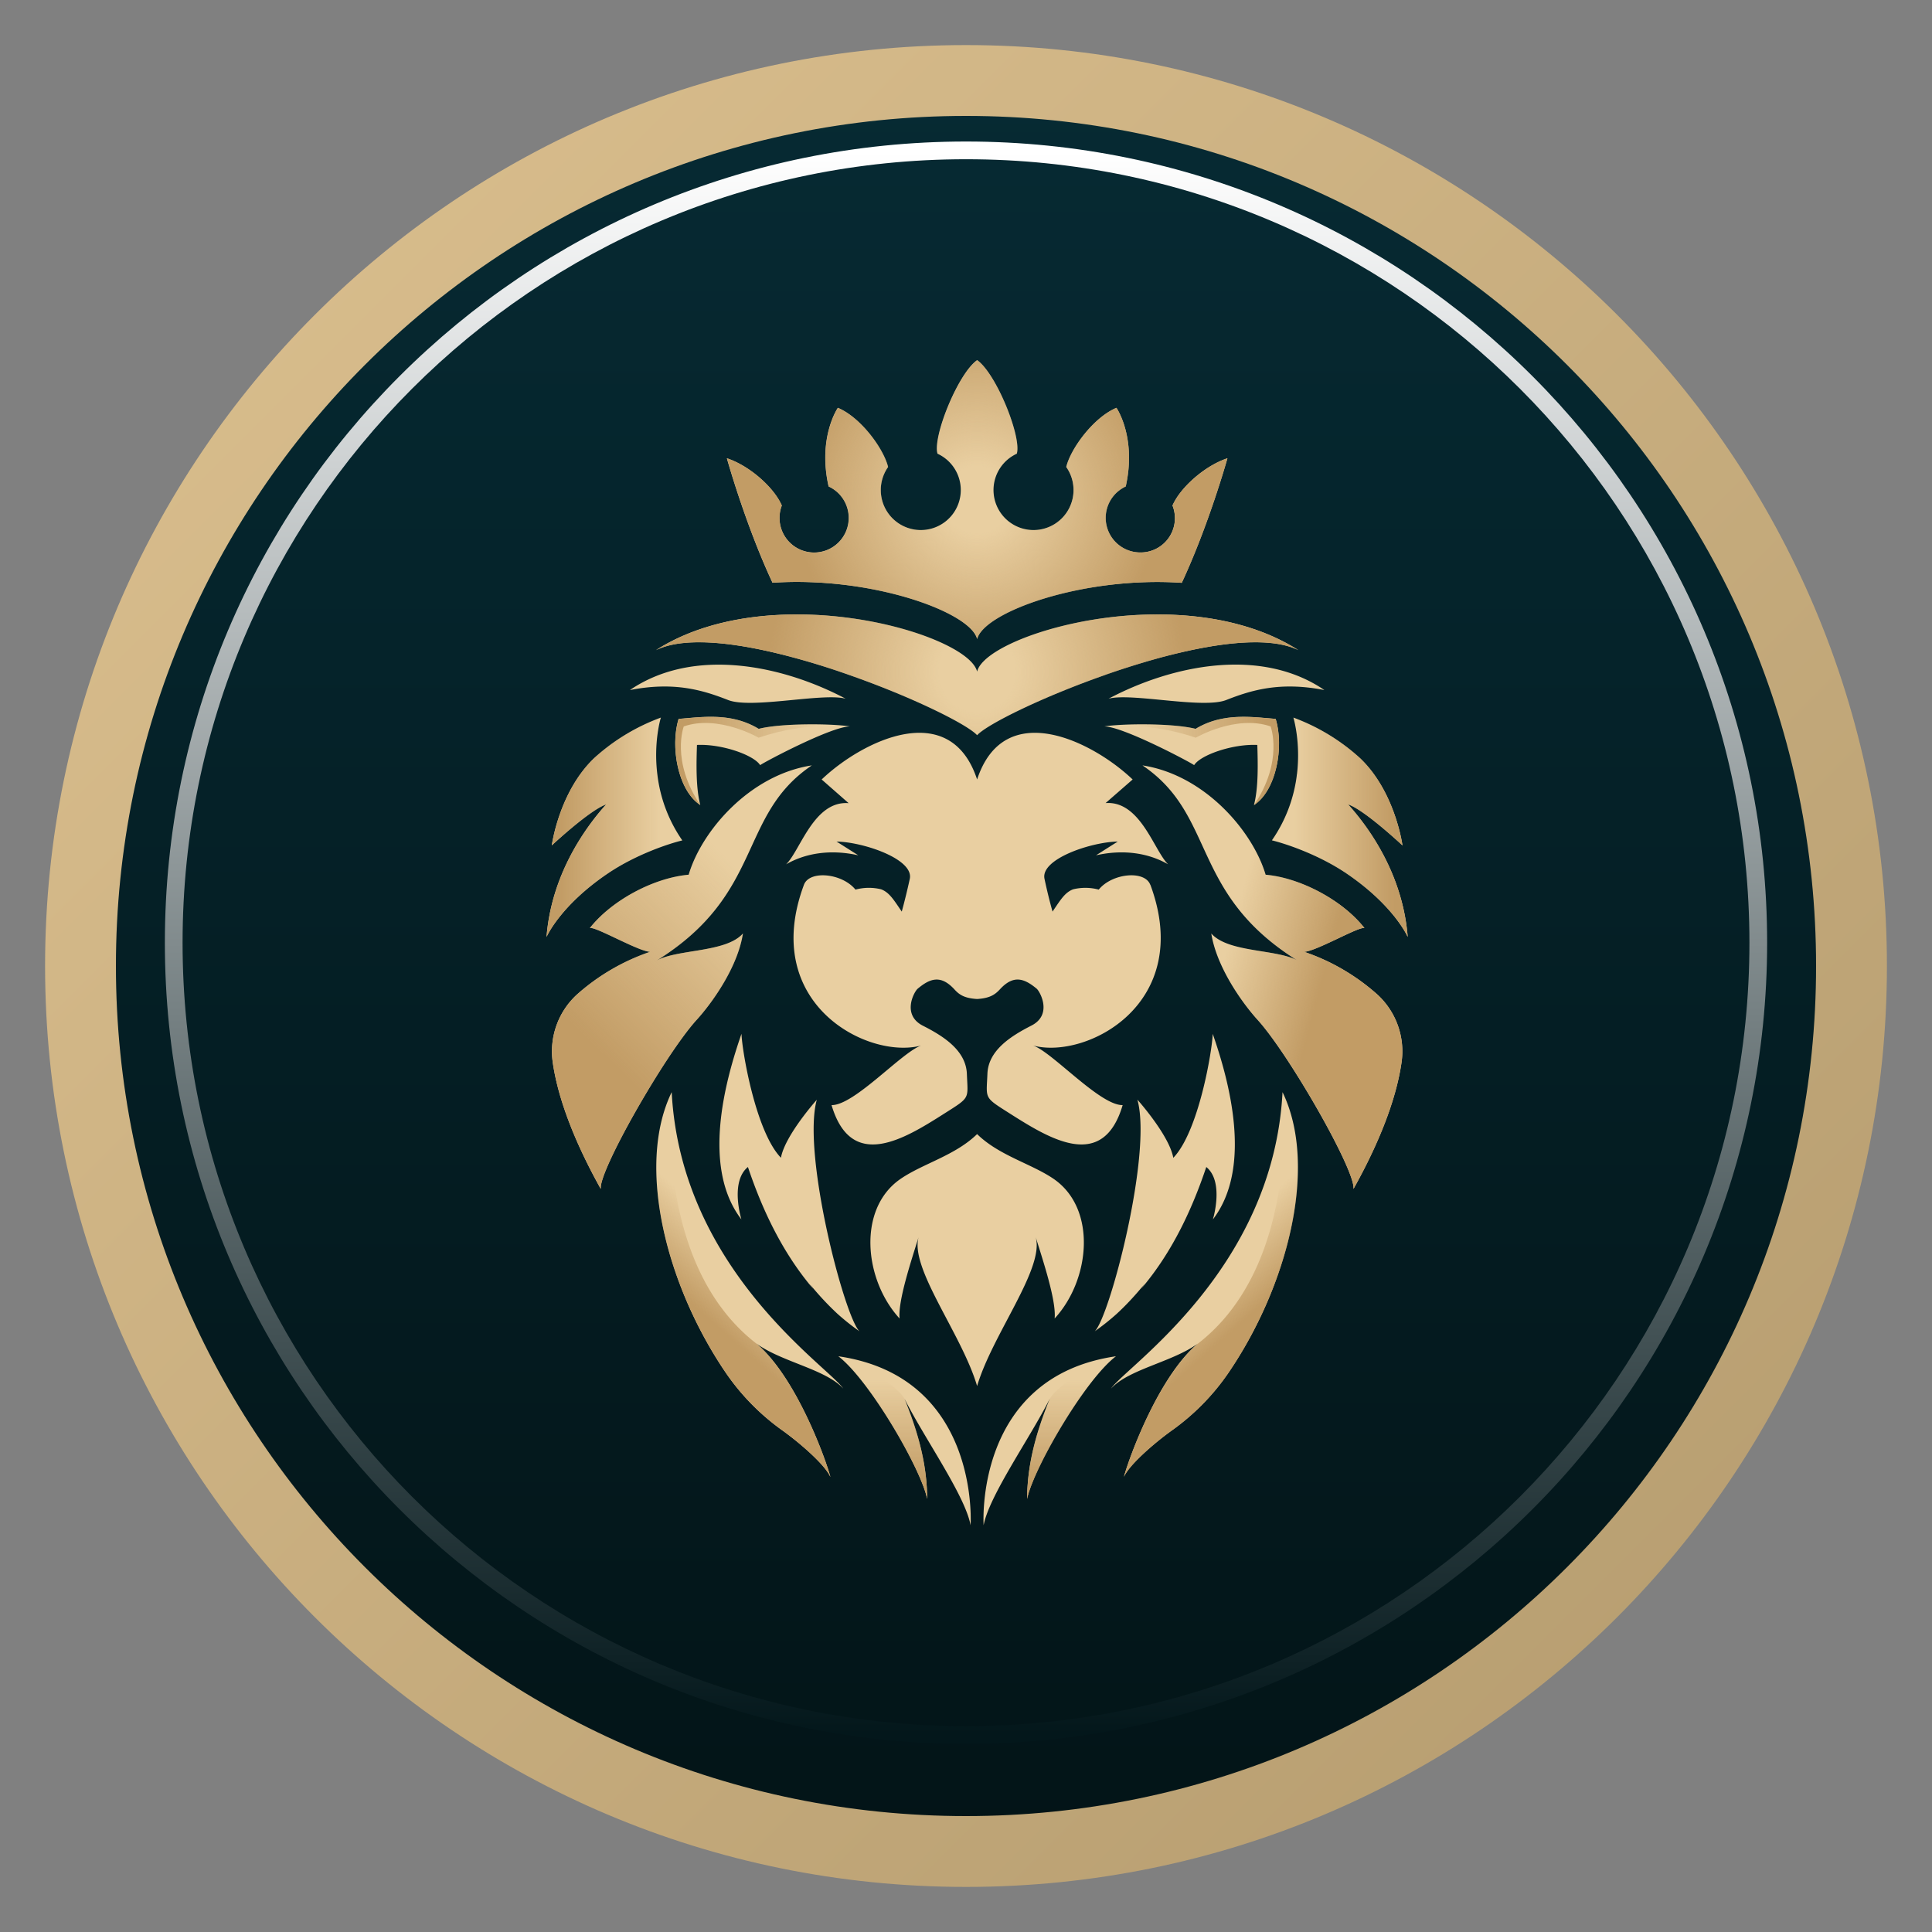
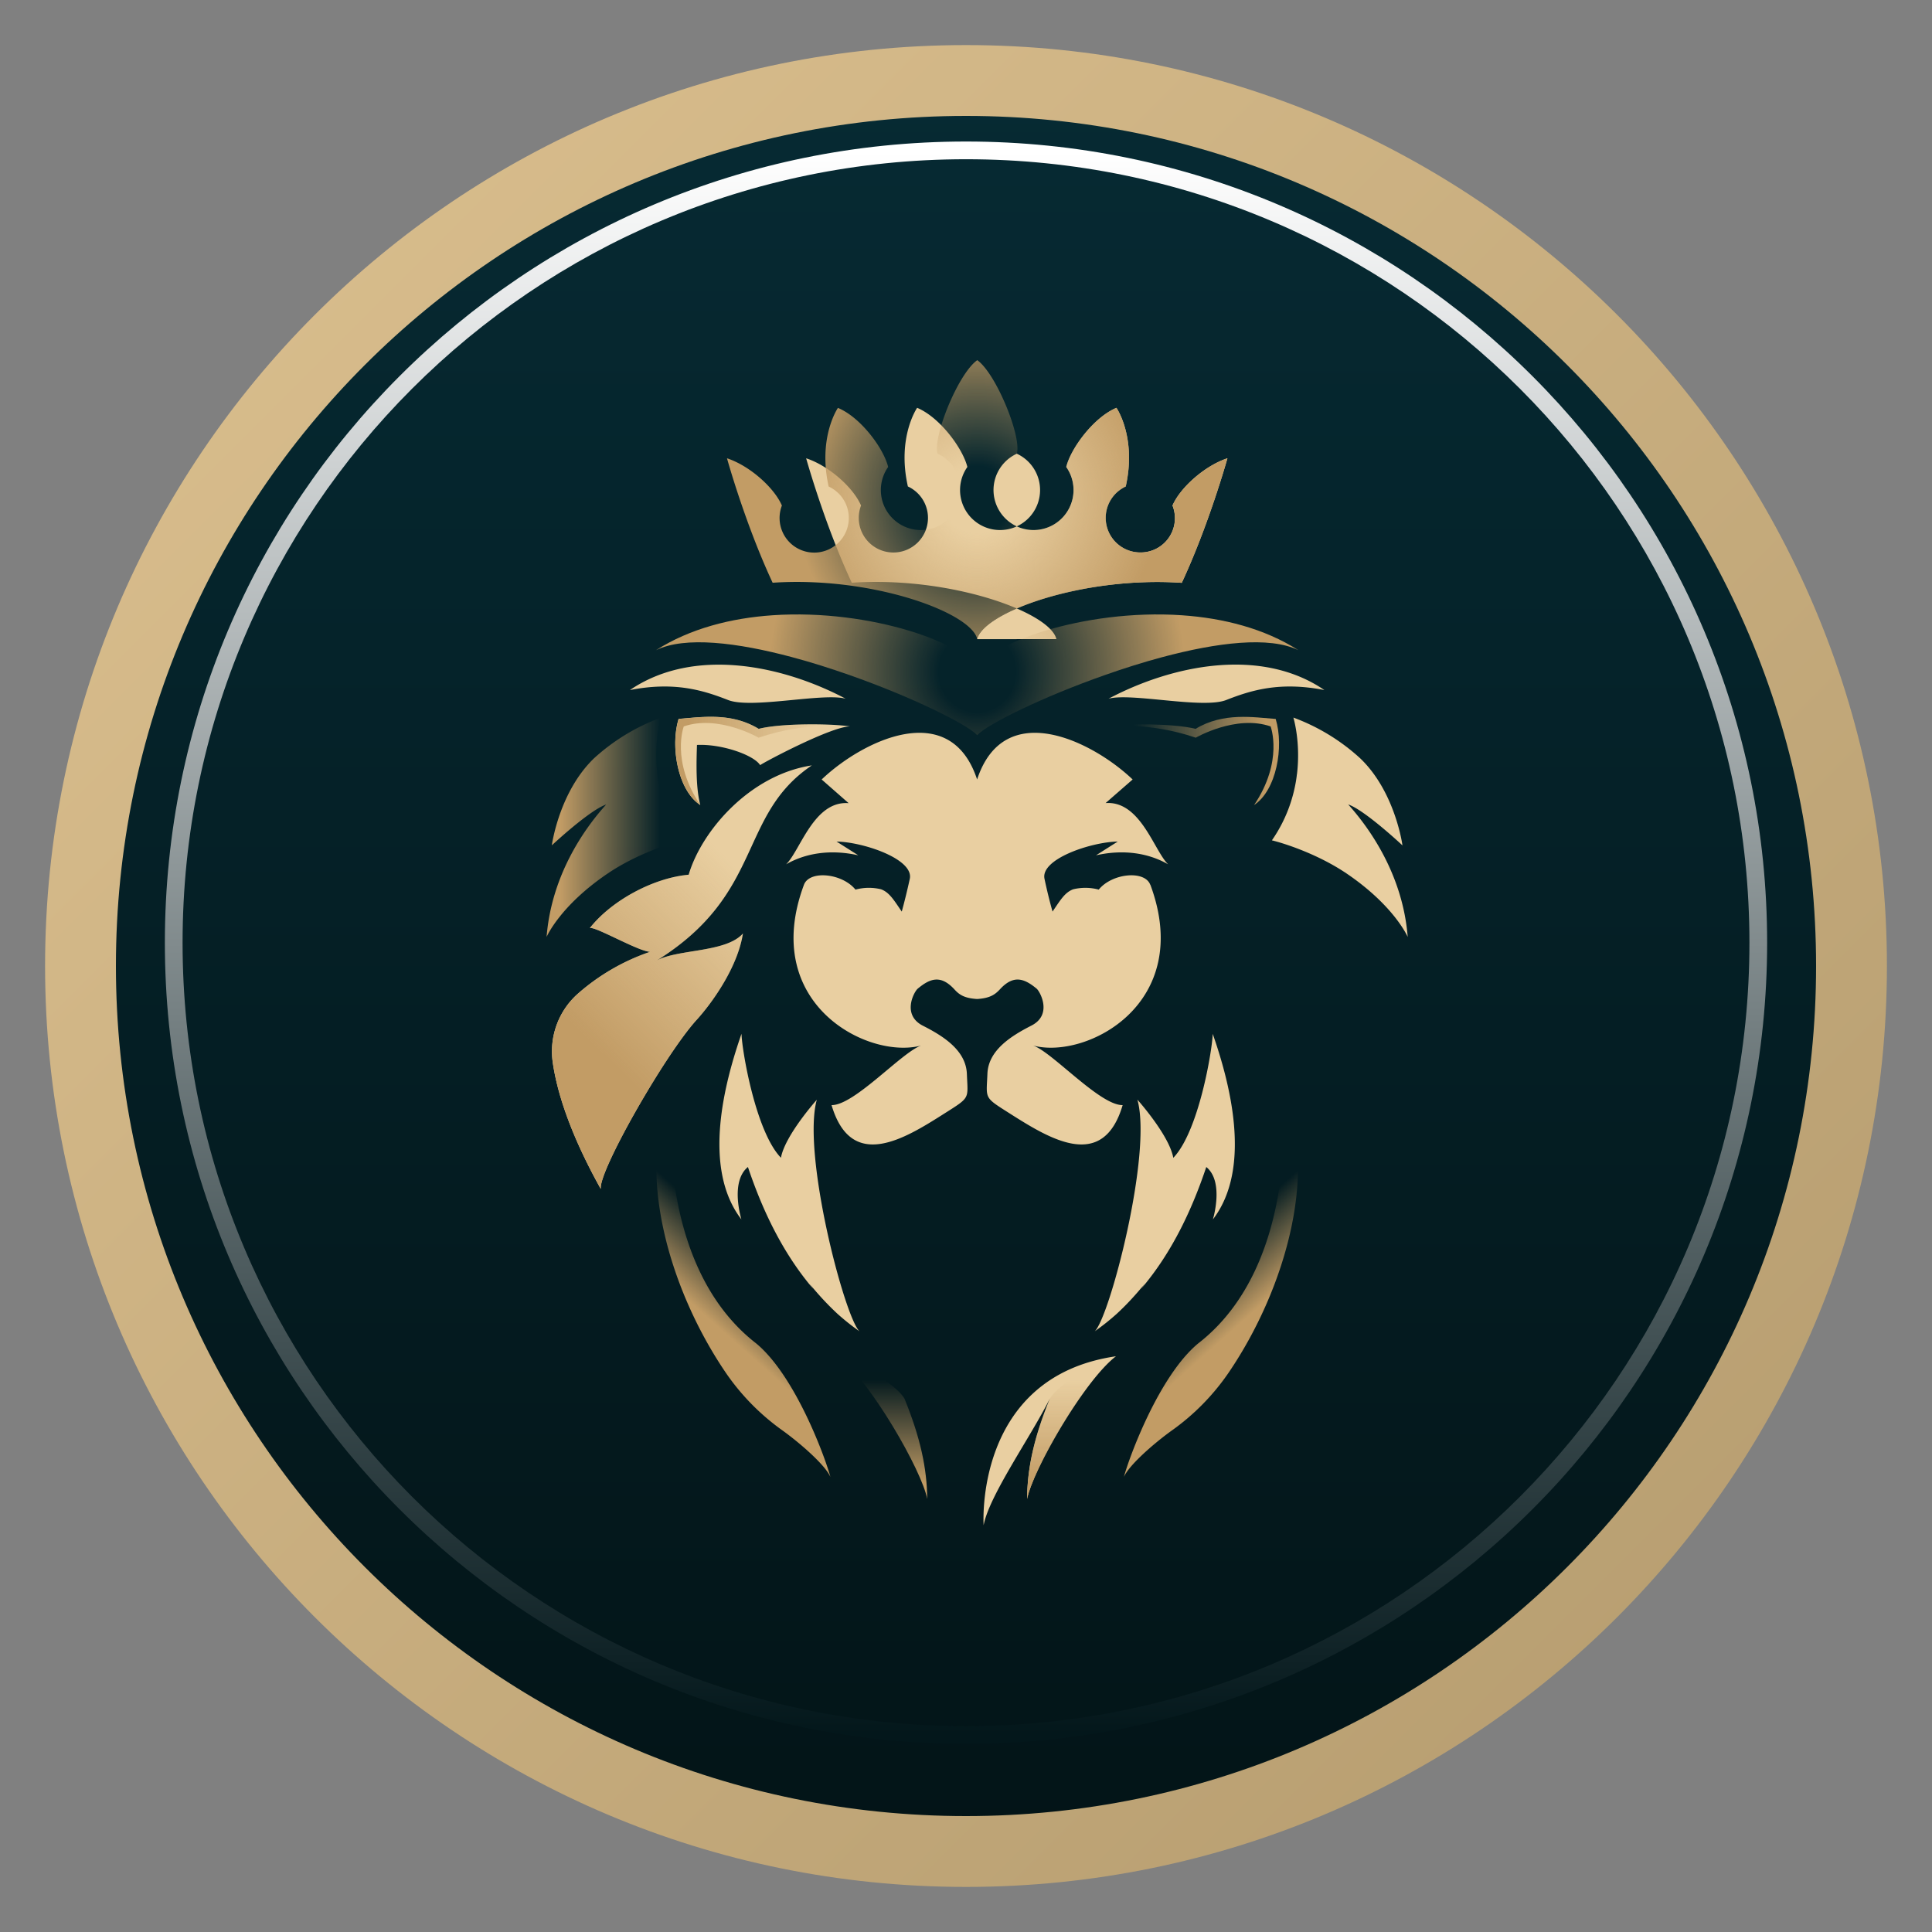
<svg xmlns="http://www.w3.org/2000/svg" width="24" height="24" viewBox="0 0 24 24">
  <rect x="0" y="0" width="24" height="24" fill="#808080" stroke="none" />
  <defs>
    <linearGradient x1="50%" y1="0%" x2="50%" y2="100%" id="a">
      <stop stop-color="#062A33" offset="0%" />
      <stop stop-color="#031417" offset="100%" />
    </linearGradient>
    <linearGradient x1="0%" y1="0%" x2="100%" y2="100%" id="b">
      <stop stop-color="#DDC190" offset="0%" />
      <stop stop-color="#B39A6D" offset="100%" />
    </linearGradient>
    <linearGradient x1="50%" y1="0%" x2="50%" y2="100%" id="c">
      <stop stop-color="#FFF" offset="0%" />
      <stop stop-color="#03171B" offset="100%" />
    </linearGradient>
    <linearGradient x1="28.368%" y1="83.889%" x2="74.337%" y2="8.978%" id="d">
      <stop stop-color="#C29C65" offset="10.14%" />
      <stop stop-color="#C29C65" stop-opacity=".91" offset="16.71%" />
      <stop stop-color="#C29C65" stop-opacity="0" offset="83.41%" />
    </linearGradient>
    <linearGradient x1="0%" y1="50%" x2="100%" y2="50%" id="e">
      <stop stop-color="#C29C65" offset="10.14%" />
      <stop stop-color="#C29C65" stop-opacity=".91" offset="16.71%" />
      <stop stop-color="#C29C65" stop-opacity="0" offset="83.41%" />
    </linearGradient>
    <linearGradient x1="100%" y1="50%" x2="0%" y2="50%" id="f">
      <stop stop-color="#C29C65" offset="10.14%" />
      <stop stop-color="#C29C65" stop-opacity=".91" offset="16.71%" />
      <stop stop-color="#C29C65" stop-opacity="0" offset="83.41%" />
    </linearGradient>
    <linearGradient x1="0%" y1="50%" x2="100%" y2="50%" id="g">
      <stop stop-color="#C29C65" offset="10.14%" />
      <stop stop-color="#C29C65" stop-opacity="0" offset="83.41%" />
    </linearGradient>
    <linearGradient x1="70.537%" y1="60.421%" x2="24.541%" y2="40.336%" id="h">
      <stop stop-color="#C29C65" offset="10.14%" />
      <stop stop-color="#C29C65" stop-opacity=".91" offset="16.71%" />
      <stop stop-color="#C29C65" stop-opacity="0" offset="83.41%" />
    </linearGradient>
    <linearGradient x1="43.905%" y1="65.478%" x2="57.551%" y2="35.306%" id="i">
      <stop stop-color="#C29C65" offset="10.14%" />
      <stop stop-color="#C29C65" stop-opacity="0" offset="83.41%" />
    </linearGradient>
    <linearGradient x1="56.095%" y1="65.478%" x2="42.449%" y2="35.305%" id="j">
      <stop stop-color="#C29C65" offset="10.14%" />
      <stop stop-color="#C29C65" stop-opacity="0" offset="83.41%" />
    </linearGradient>
    <linearGradient x1="50%" y1="100%" x2="50%" y2="0%" id="l">
      <stop stop-color="#C29C65" offset="10.14%" />
      <stop stop-color="#C29C65" stop-opacity="0" offset="83.41%" />
    </linearGradient>
    <linearGradient x1="100.001%" y1="50%" x2=".001%" y2="50%" id="m">
      <stop stop-color="#C29C65" offset="10.14%" />
      <stop stop-color="#C29C65" stop-opacity="0" offset="83.41%" />
    </linearGradient>
    <radialGradient cx="50%" cy="50%" fx="50%" fy="50%" r="191.35%" gradientTransform="matrix(.188 0 0 1 .406 0)" id="k">
      <stop stop-color="#C29C65" stop-opacity="0" offset="16.59%" />
      <stop stop-color="#C29C65" stop-opacity=".854" offset="79.14%" />
      <stop stop-color="#C29C65" offset="89.86%" />
    </radialGradient>
    <radialGradient cx="50%" cy="50%" fx="50%" fy="50%" r="72.62%" gradientTransform="matrix(.557 0 0 1 .221 0)" id="n">
      <stop stop-color="#C29C65" stop-opacity="0" offset="16.59%" />
      <stop stop-color="#C29C65" stop-opacity=".863" offset="79.78%" />
      <stop stop-color="#C29C65" offset="89.86%" />
    </radialGradient>
  </defs>
  <g transform="translate(1 1)" fill="none" fill-rule="evenodd">
    <circle fill="url(#a)" cx="11" cy="11" r="11" />
    <path d="M11-.44C4.682-.44-.44 4.682-.44 11S4.682 22.44 11 22.44 22.44 17.318 22.44 11 17.318-.44 11-.44zm0 .88C16.832.44 21.56 5.168 21.56 11c0 5.832-4.728 10.56-10.56 10.56C5.168 21.56.44 16.832.44 11 .44 5.168 5.168.44 11 .44z" fill="url(#b)" fill-rule="nonzero" />
    <circle cx="11" cy="10.711" r="9.842" />
    <path d="M11 .758c-5.496 0-9.952 4.456-9.952 9.953 0 5.496 4.456 9.952 9.952 9.952 5.496 0 9.952-4.456 9.952-9.952 0-5.497-4.456-9.953-9.952-9.953zm0 .22c5.375 0 9.732 4.358 9.732 9.733 0 5.374-4.357 9.732-9.732 9.732-5.375 0-9.732-4.358-9.732-9.732C1.268 5.336 5.625.978 11 .978z" fill="url(#c)" fill-rule="nonzero" />
    <g fill-rule="nonzero">
      <g fill="#E9CFA1">
        <path d="M7.654 11.669c.189-.207.51-.652.575-1.073-.21.238-.802.192-1.07.335 1.339-.834 1.003-1.8 1.926-2.423-.773.118-1.371.816-1.53 1.358-.433.038-.956.317-1.228.663.064-.025.598.287.748.295a2.65 2.65 0 0 0-.911.533.958.958 0 0 0-.298.837c.048.338.196.857.597 1.576-.035-.21.792-1.662 1.191-2.101zM8.443 8.505c.03-.027.884-.482 1.117-.481-.245-.038-.863-.04-1.135.03-.345-.21-.72-.144-.995-.124-.106.346-.009.89.269 1.07-.057-.219-.048-.529-.041-.746.306-.015.706.125.785.251zM13.29 9.99c.55 1.481-.798 2.175-1.456 1.998.24.083.83.745 1.112.74-.243.825-.897.425-1.396.108-.332-.211-.297-.178-.284-.495.01-.294.293-.471.545-.6.268-.135.109-.424.066-.46-.154-.127-.286-.174-.453.006-.056.06-.116.113-.286.123-.17-.01-.23-.062-.285-.123-.168-.18-.3-.133-.453-.005-.043.035-.203.324.065.46.252.128.535.305.546.599.012.317.048.284-.285.495-.498.317-1.152.717-1.396-.108.282.005.872-.657 1.113-.74-.659.177-2.007-.517-1.456-1.997.068-.183.473-.145.64.06a.642.642 0 0 1 .318-.004c.104.039.159.134.257.277.033-.12.068-.261.1-.408.05-.245-.578-.456-.91-.462l.27.171c-.347-.078-.658-.026-.897.112.176-.169.344-.793.777-.76l-.335-.294c.498-.476 1.595-1.023 1.931 0 .336-1.023 1.433-.476 1.932 0l-.336.293c.433-.032.602.592.777.761-.239-.138-.55-.19-.896-.112l.27-.171c-.333.006-.961.217-.91.462.031.147.066.288.1.408.098-.143.152-.238.257-.277a.642.642 0 0 1 .317.004c.167-.205.572-.243.64-.06zM9.148 12.66s-.396.442-.447.722c-.314-.325-.483-1.328-.49-1.54-.201.58-.5 1.658-.001 2.306 0 0-.145-.467.081-.651.163.485.407 1.04.812 1.515a5.872 5.872 0 0 1-.048-.066c.12.148.236.27.35.376.085.076.175.148.272.216-.184-.173-.718-2.207-.53-2.878zM6.825 7.572c.552-.108.908.002 1.22.124.291.114 1.183-.094 1.461-.016-.787-.417-1.89-.647-2.681-.108z" />
-         <path d="M12.101 15.379c.023-.22-.147-.727-.237-1.017.12.386-.535 1.21-.726 1.856-.19-.646-.845-1.47-.725-1.856-.09.29-.26.797-.238 1.017-.443-.482-.527-1.365.013-1.735.277-.19.678-.29.95-.556.272.267.673.367.95.556.54.37.457 1.253.013 1.735zM9.414 15.848c.391.3 1.039 1.42 1.103 1.773-.001-.379-.085-.763-.281-1.246.235.473.753 1.201.821 1.572 0 0 .124-1.842-1.643-2.099zM5.79 10.638s.164-.385.761-.788c.354-.239.769-.373.925-.41a1.808 1.808 0 0 1-.31-.819c-.05-.4.041-.7.044-.707a2.522 2.522 0 0 0-.833.507c-.435.42-.522 1.08-.522 1.08s.468-.437.674-.508l-.022.024c-.253.288-.657.859-.718 1.621zM16.113 11.357a2.65 2.65 0 0 0-.911-.533c.15-.008.683-.32.748-.295-.273-.346-.796-.625-1.228-.663-.16-.542-.758-1.24-1.53-1.358.923.623.587 1.59 1.925 2.423-.268-.143-.86-.097-1.07-.335.066.421.387.866.575 1.073.4.44 1.226 1.891 1.191 2.101.402-.72.55-1.238.598-1.576a.958.958 0 0 0-.298-.837zM14.846 7.93c-.274-.02-.65-.085-.994.124-.273-.07-.891-.068-1.135-.03.232-.001 1.087.454 1.117.481.078-.126.479-.266.785-.251.006.217.016.527-.042.747.278-.182.375-.725.27-1.07zM14.932 12.567c-.115 2.21-1.948 3.41-2.13 3.682.218-.24.767-.331 1.078-.559-.483.405-.85 1.404-.917 1.652l-.001.004c.066-.151.38-.423.594-.576.276-.197.516-.44.706-.72.727-1.068 1.12-2.555.67-3.483zM7.344 12.567c.116 2.21 1.949 3.41 2.131 3.682-.218-.24-.767-.331-1.079-.559.483.405.851 1.404.918 1.652v.004c-.065-.151-.38-.423-.594-.576a2.868 2.868 0 0 1-.706-.72c-.727-1.068-1.12-2.555-.67-3.483zM12.732 7.382c.23-.08.47-.156.707-.22.677-.18 1.33-.262 1.69-.086-.424-.27-.935-.398-1.449-.433-1.225-.084-2.463.365-2.542.7-.079-.335-1.317-.784-2.542-.7-.514.035-1.025.163-1.448.433.36-.176 1.013-.095 1.69.087.236.063.476.138.706.22.788.276 1.473.616 1.594.75.122-.134.807-.474 1.594-.75z" />
-         <path d="M13.221 14.946a5.872 5.872 0 0 1-.047.066c.405-.475.648-1.03.811-1.515.226.184.082.651.082.651.498-.648.2-1.726-.002-2.305-.007.211-.175 1.214-.49 1.54-.05-.281-.446-.723-.446-.723.188.67-.345 2.705-.53 2.878.097-.068.187-.14.272-.216.115-.106.23-.228.35-.376zM12.77 7.68c.278-.078 1.17.13 1.462.016.311-.122.667-.232 1.22-.124-.791-.54-1.894-.31-2.682.108zM11.219 17.947c.069-.37.587-1.1.822-1.572-.197.483-.28.867-.282 1.246.064-.352.712-1.474 1.104-1.773-1.768.257-1.644 2.1-1.644 2.1zM15.11 8.621c-.002.025-.006.05-.01.076-.038.23-.125.49-.3.742.157.038.572.172.925.41.597.404.762.79.762.79-.06-.763-.464-1.334-.718-1.622l-.021-.024c.206.07.674.509.674.509s-.088-.662-.523-1.08a2.522 2.522 0 0 0-.832-.508c.002.008.093.307.044.707zM11.138 6.94c.08-.336 1.317-.784 2.542-.7.337-.723.564-1.535.567-1.547-.28.092-.586.364-.682.587a.426.426 0 0 1-.4.583.43.43 0 0 1-.181-.82c.137-.612-.115-.977-.115-.977-.285.119-.569.506-.624.735a.497.497 0 1 1-.614-.165c.062-.207-.254-.994-.493-1.162-.239.168-.555.955-.492 1.162a.497.497 0 1 1-.614.165c-.056-.229-.34-.616-.624-.735 0 0-.253.365-.115.977a.43.43 0 1 1-.582.237c-.095-.223-.4-.495-.682-.587.004.012.23.824.567 1.546 1.225-.083 2.463.365 2.542.7z" />
+         <path d="M13.221 14.946a5.872 5.872 0 0 1-.047.066c.405-.475.648-1.03.811-1.515.226.184.082.651.082.651.498-.648.2-1.726-.002-2.305-.007.211-.175 1.214-.49 1.54-.05-.281-.446-.723-.446-.723.188.67-.345 2.705-.53 2.878.097-.068.187-.14.272-.216.115-.106.23-.228.35-.376zM12.77 7.68c.278-.078 1.17.13 1.462.016.311-.122.667-.232 1.22-.124-.791-.54-1.894-.31-2.682.108zM11.219 17.947c.069-.37.587-1.1.822-1.572-.197.483-.28.867-.282 1.246.064-.352.712-1.474 1.104-1.773-1.768.257-1.644 2.1-1.644 2.1zM15.11 8.621c-.002.025-.006.05-.01.076-.038.23-.125.49-.3.742.157.038.572.172.925.41.597.404.762.79.762.79-.06-.763-.464-1.334-.718-1.622l-.021-.024c.206.07.674.509.674.509s-.088-.662-.523-1.08a2.522 2.522 0 0 0-.832-.508c.002.008.093.307.044.707zM11.138 6.94c.08-.336 1.317-.784 2.542-.7.337-.723.564-1.535.567-1.547-.28.092-.586.364-.682.587a.426.426 0 0 1-.4.583.43.43 0 0 1-.181-.82c.137-.612-.115-.977-.115-.977-.285.119-.569.506-.624.735a.497.497 0 1 1-.614-.165a.497.497 0 1 1-.614.165c-.056-.229-.34-.616-.624-.735 0 0-.253.365-.115.977a.43.43 0 1 1-.582.237c-.095-.223-.4-.495-.682-.587.004.012.23.824.567 1.546 1.225-.083 2.463.365 2.542.7z" />
      </g>
      <path d="M1.865 8.195c.188-.207.51-.652.575-1.072-.21.237-.802.191-1.07.334 1.338-.833 1.002-1.8 1.926-2.423-.773.118-1.371.816-1.53 1.358-.433.038-.957.317-1.229.663.065-.025.599.287.748.295a2.65 2.65 0 0 0-.91.533.958.958 0 0 0-.299.837c.048.338.196.857.598 1.576-.035-.21.791-1.661 1.19-2.101z" fill="url(#d)" transform="translate(5.79 3.474)" />
      <path d="M3.77 4.55c-.026 0-.546-.063-1.136.14 0 0-.5-.29-.93-.14 0 0-.163.43.206.977-.278-.182-.375-.724-.27-1.07.275-.02.65-.086.995.123.273-.069.891-.068 1.135-.03z" fill="url(#e)" transform="translate(5.79 3.474)" />
      <path d="M6.927 4.55h.001c.025 0 .546-.063 1.136.14 0 0 .5-.29.93-.14 0 0 .163.43-.206.977.278-.182.375-.724.269-1.07-.274-.02-.65-.086-.995.123-.272-.069-.89-.068-1.135-.03z" fill="url(#f)" transform="translate(5.79 3.474)" />
      <path d="M0 7.165s.164-.386.762-.79c.353-.238.768-.372.925-.41a1.808 1.808 0 0 1-.31-.818c-.05-.4.04-.699.043-.706a2.522 2.522 0 0 0-.832.506c-.435.42-.523 1.08-.523 1.08S.533 5.59.74 5.52l-.021.024C.464 5.831.06 6.403 0 7.165z" fill="url(#g)" transform="translate(5.79 3.474)" />
-       <path d="M10.323 7.883a2.65 2.65 0 0 0-.91-.533c.149-.008.683-.32.747-.295-.272-.346-.795-.625-1.228-.663-.16-.542-.757-1.24-1.53-1.358.923.623.587 1.59 1.925 2.423-.268-.143-.86-.097-1.07-.334.066.42.387.865.576 1.072.4.44 1.226 1.892 1.19 2.101.402-.719.55-1.238.598-1.576a.958.958 0 0 0-.298-.837z" fill="url(#h)" transform="translate(5.79 3.474)" />
      <path d="M3.525 13.872c-.066-.15-.38-.422-.594-.576a2.87 2.87 0 0 1-.706-.719c-.727-1.069-1.12-2.556-.67-3.484 0 0-.243 2.124 1.052 3.124.483.404.85 1.404.917 1.65l.001.005z" fill="url(#i)" transform="translate(5.79 3.474)" />
      <path d="M7.172 13.872c.066-.15.38-.422.595-.576a2.87 2.87 0 0 0 .706-.719c.727-1.069 1.12-2.556.67-3.484 0 0 .242 2.124-1.052 3.124-.483.404-.851 1.404-.918 1.65v.005z" fill="url(#j)" transform="translate(5.79 3.474)" />
      <path d="M6.943 3.909c.23-.081.47-.157.706-.22.677-.181 1.33-.263 1.69-.086-.423-.27-.934-.399-1.448-.434-1.225-.084-2.463.365-2.542.7-.08-.335-1.317-.784-2.542-.7-.514.035-1.025.164-1.448.434.359-.177 1.012-.095 1.689.086.237.063.476.139.707.22.787.276 1.472.616 1.594.75.121-.134.806-.474 1.594-.75z" fill="url(#k)" transform="translate(5.79 3.474)" />
      <path d="M7.073 12.374c-.391.3-1.039 1.421-1.103 1.773.001-.378.085-.763.281-1.246 0 0 .115-.236.822-.527zM3.624 12.374c.392.3 1.04 1.421 1.104 1.773-.002-.378-.085-.763-.282-1.246 0 0-.114-.236-.822-.527z" fill="url(#l)" transform="translate(5.79 3.474)" />
-       <path d="m9.321 5.147-.01.077c-.039.23-.125.489-.3.742.156.037.571.171.925.41.597.403.761.789.761.789-.06-.763-.464-1.334-.717-1.622l-.022-.024c.206.071.674.509.674.509s-.088-.662-.522-1.08a2.522 2.522 0 0 0-.833-.507c.003.007.094.306.044.706z" fill="url(#m)" transform="translate(5.79 3.474)" />
      <path d="M5.349 3.466c.079-.335 1.317-.784 2.542-.7.336-.722.563-1.534.567-1.547-.281.092-.587.364-.682.587a.426.426 0 0 1-.401.583.43.43 0 0 1-.18-.82c.137-.611-.116-.976-.116-.976-.285.118-.568.505-.624.734a.497.497 0 1 1-.614-.165C5.904.956 5.587.17 5.35 0c-.239.169-.555.956-.493 1.162a.497.497 0 1 1-.614.165c-.055-.229-.339-.616-.624-.734 0 0-.252.365-.115.977a.43.43 0 1 1-.581.236c-.096-.223-.401-.495-.682-.587.003.013.23.825.567 1.546 1.225-.083 2.463.366 2.542.7z" fill="url(#n)" transform="translate(5.79 3.474)" />
    </g>
  </g>
</svg>